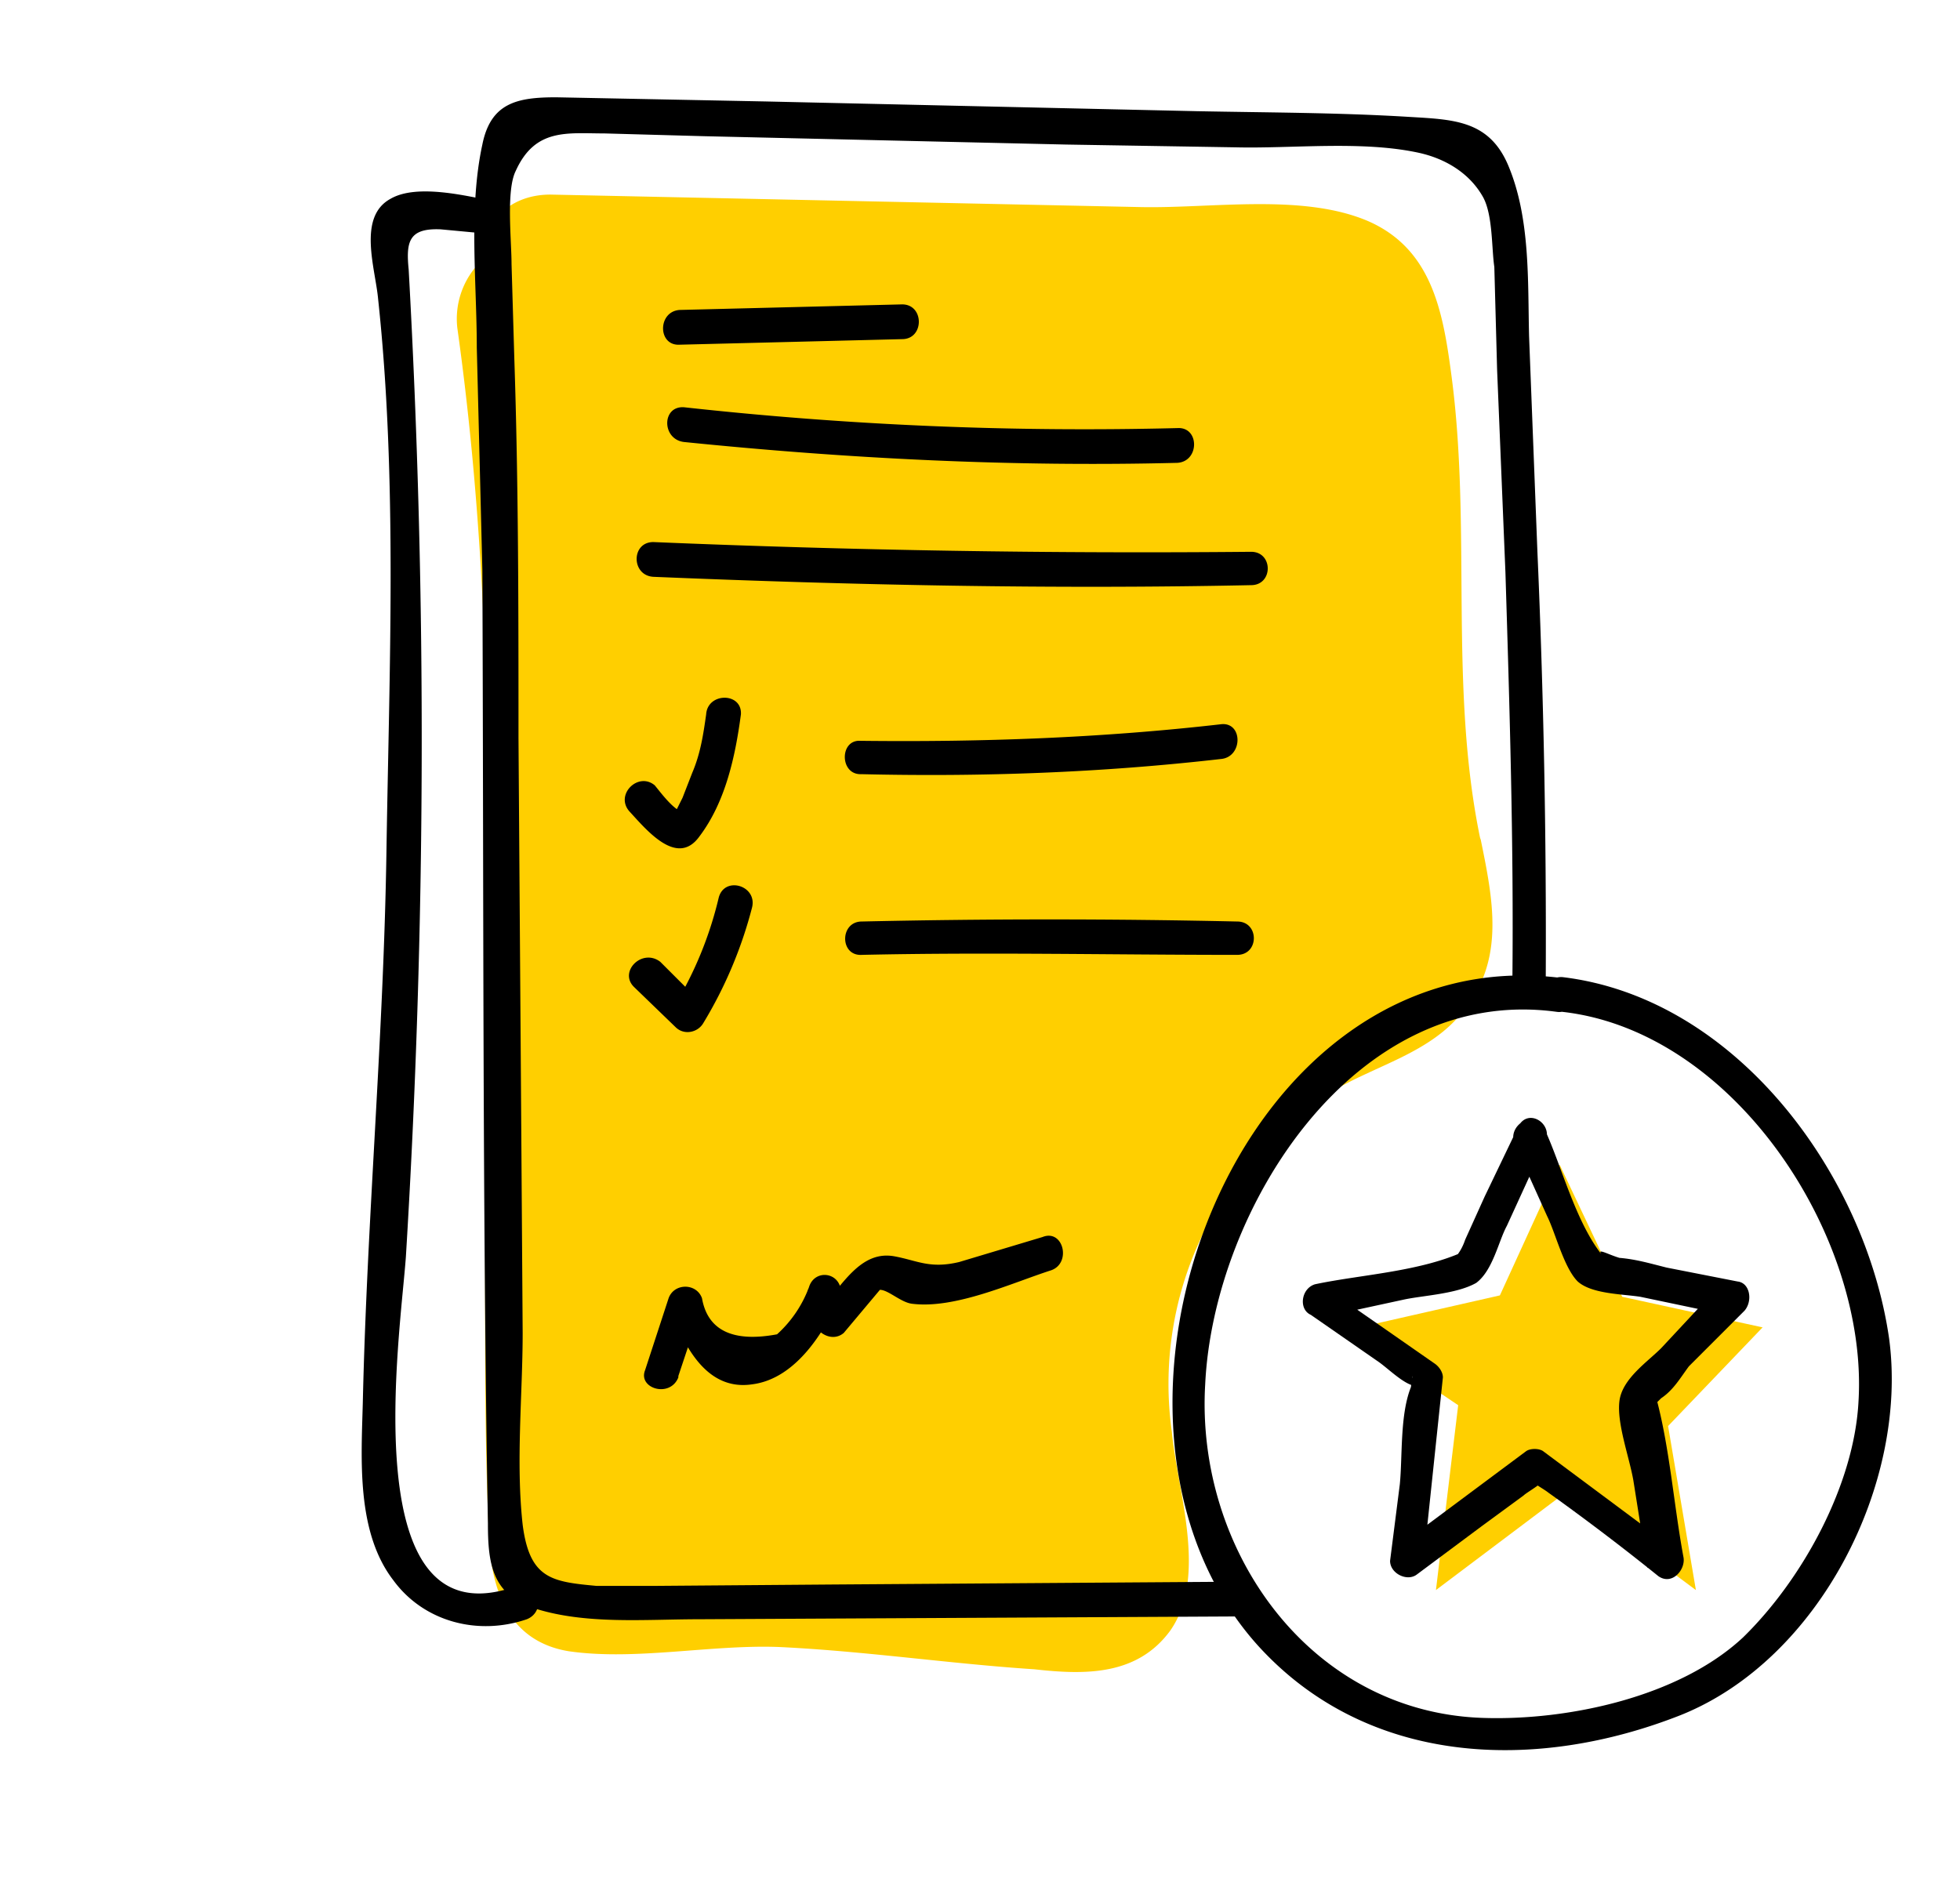
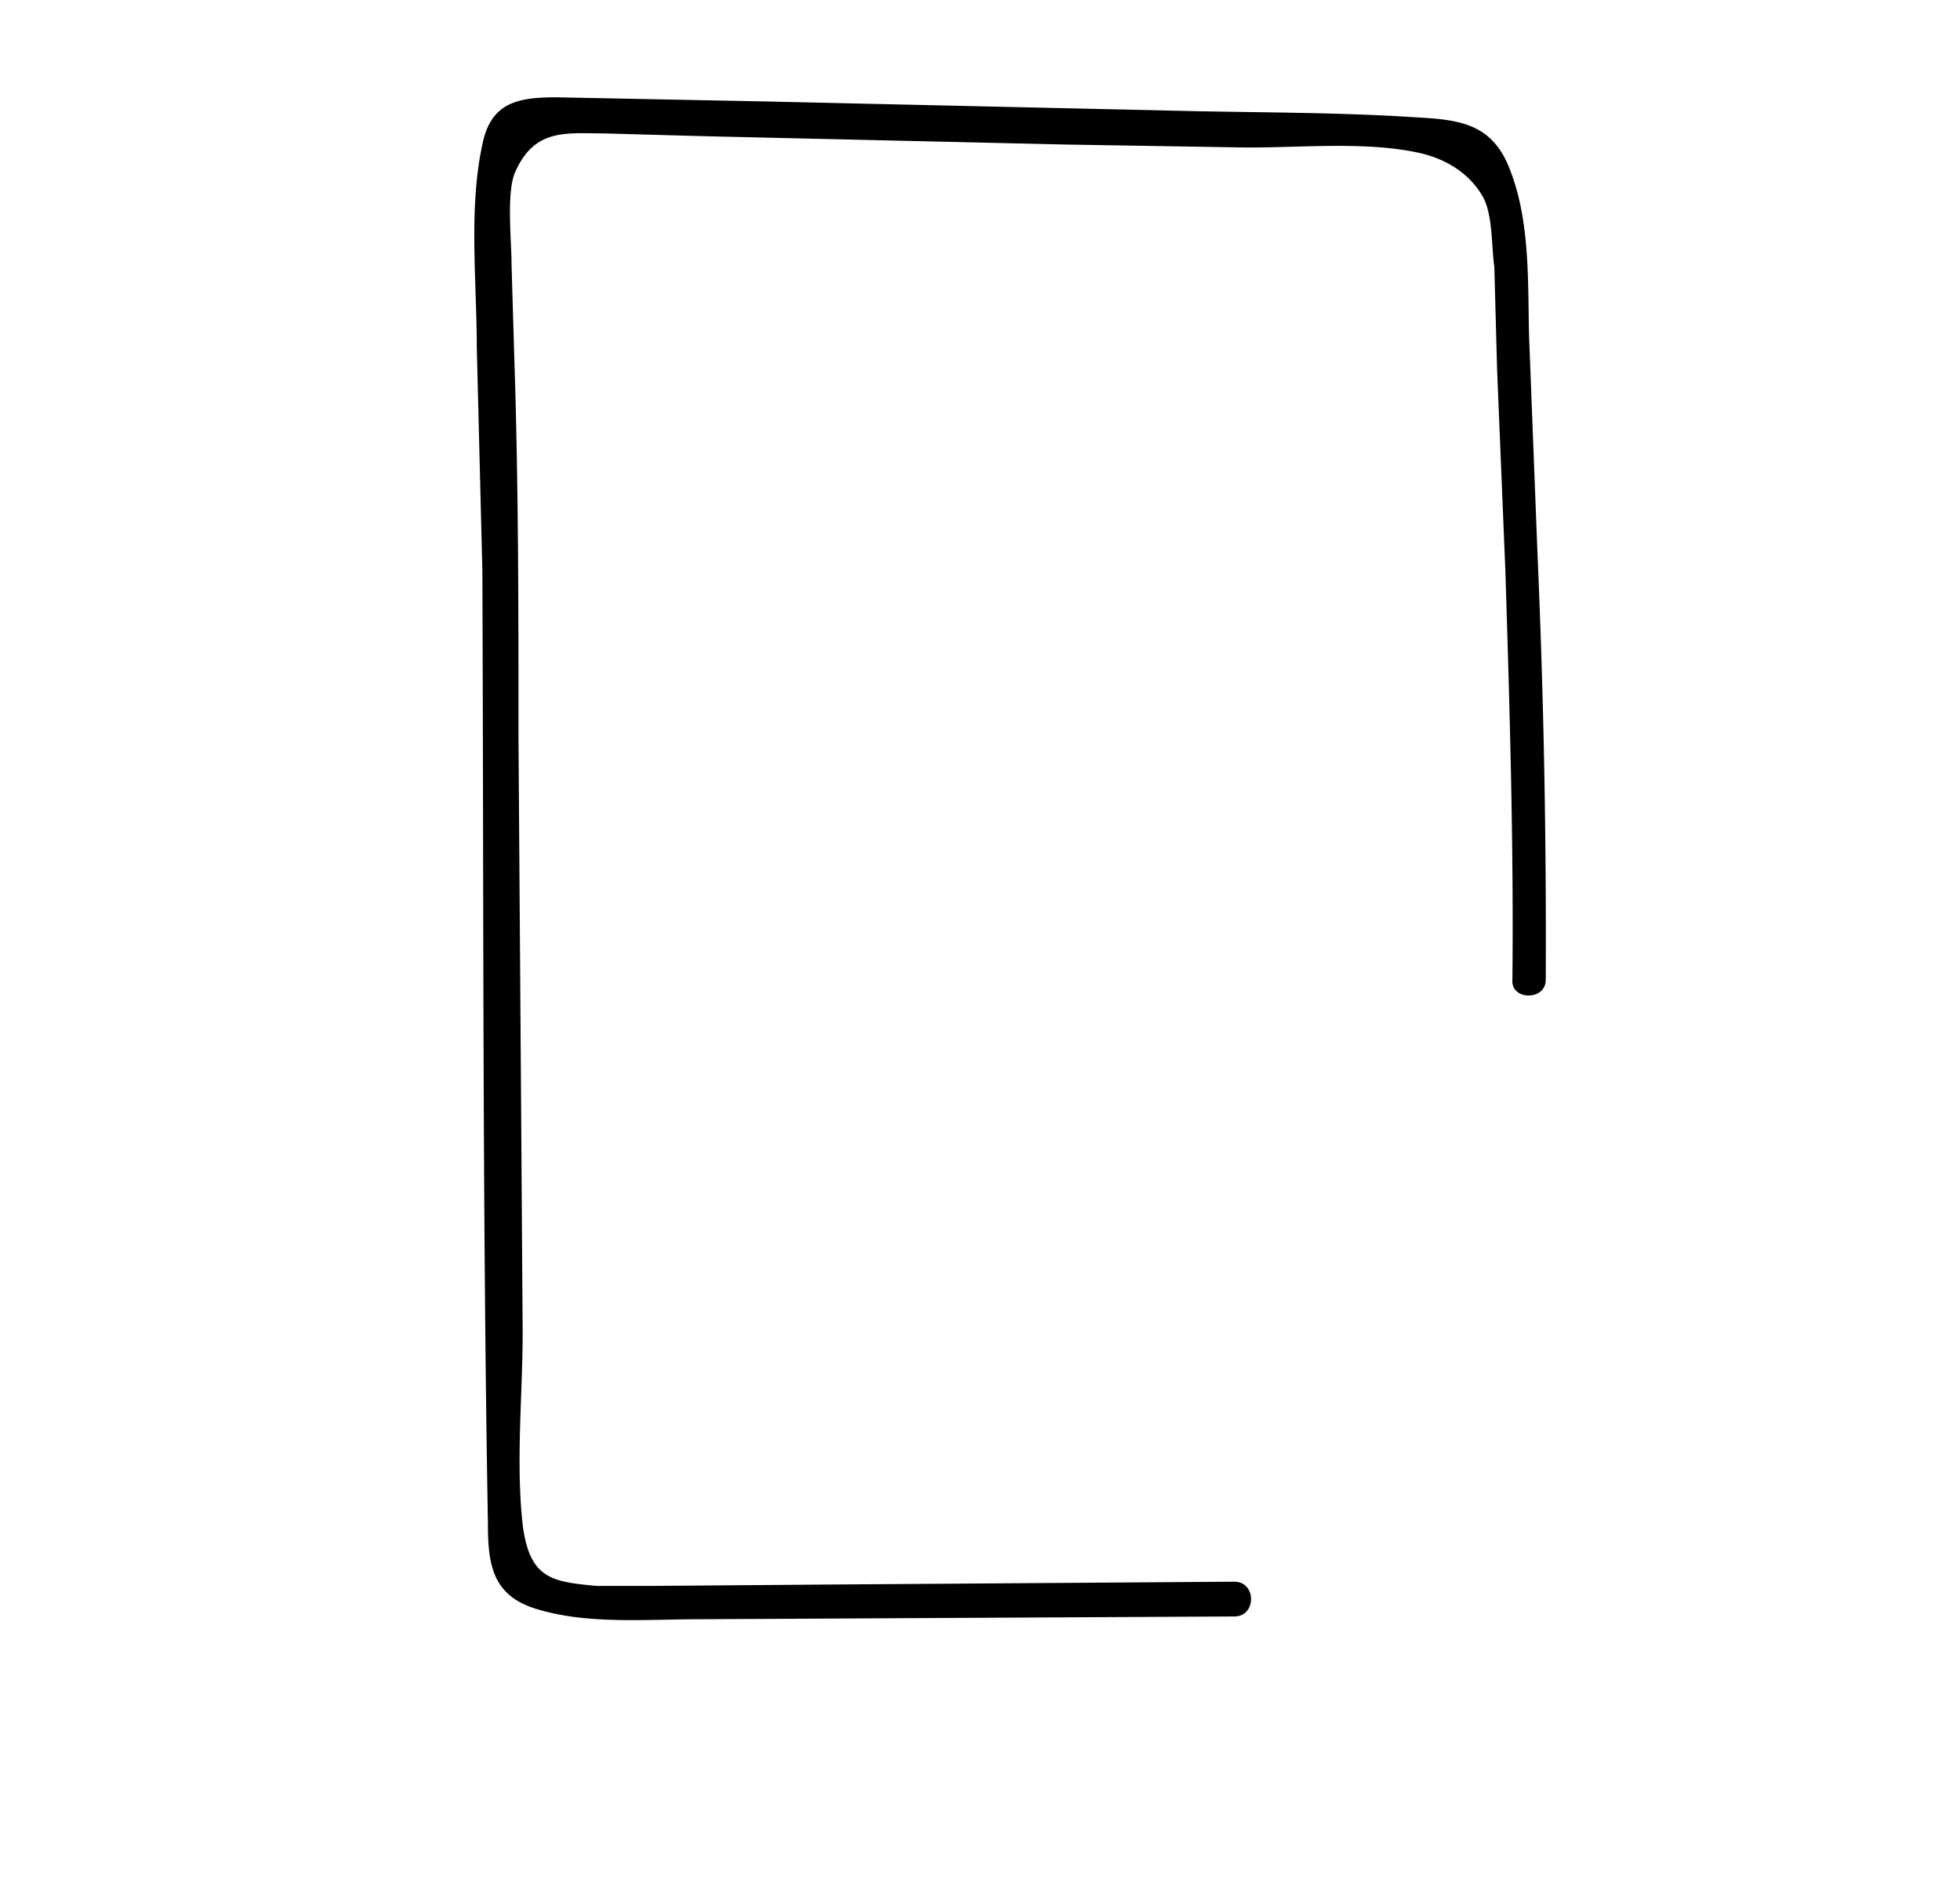
<svg xmlns="http://www.w3.org/2000/svg" width="141" height="136" fill="none">
  <path fill="#fff" d="M0 0h141v136H0z" />
-   <path fill="#FFCF00" d="M106.5 60.4c-2.3-11-.6-22.4-2.1-33.5-.6-4.5-1.4-9-6-11-4.7-2-11.2-.9-16.3-1L39.6 14c-3.2 0-5 2.3-5 4.8a5.8 5.8 0 00-1.7 4.8c3.3 23.5 2 46.4 2 70 0 5.7 0 11.5.3 17.3.2 3.7 1.5 7.2 5.7 7.9 4.8.7 10.3-.5 15.2-.3 6.2.3 12.2 1.2 18.3 1.6 3.6.4 7.4.5 9.8-2.8 2.7-3.9.5-10 .1-14.3a24.7 24.7 0 0111.4-24.4c3.3-2 7.2-2.8 9.6-5.9 3-3.7 2.1-8 1.2-12.4zM112.2 83.8l-4.3 9.4-11 2.5 8 5.4-1.6 13.3 9.3-7 9.4 7-2-11.8 6.8-7.1-10.1-2.2-4.5-9.5z" />
-   <path fill="#000" d="M109.2 81.1l-2.4 5-1.4 3.1c-.4 1.2-1 1.3 0 .8-3.2 1.5-7.5 1.7-10.8 2.4-1 .3-1.2 1.8-.3 2.2l4.9 3.4c.7.5 1.7 1.5 2.5 1.7 1 .4-.3-.1-.1-.7l-.1.8c-.8 2-.6 5-.8 7l-.7 5.5c0 .9 1.2 1.5 1.9 1l4.7-3.5 3-2.2c.3-.3 2.2-1.3 1-1.2-1 0 .3.6.8 1a173.3 173.3 0 017.9 6c1 .7 2-.5 1.8-1.4-.7-3.8-1-8-2-11.6-.1-.6-.1.7-.3.9l.7-.7c.9-.6 1.4-1.5 2-2.3l4-4c.6-.7.4-2-.5-2.1l-5.1-1c-1.2-.3-2.2-.6-3.4-.7-1-.3-1.9-.9-1 .1-2.1-2.4-3.1-6.6-4.4-9.4-.7-1.5-2.8-.2-2.1 1.2l2.3 5.1c.6 1.2 1.2 3.7 2.2 4.7 1 .9 3.2.9 4.5 1.1l6.2 1.3c-.1-.6-.3-1.4-.6-2l-4.1 4.4c-1 1-2.8 2.2-3 3.8-.2 1.6.7 4 1 5.7l1 6.3 1.9-1.4-9.4-7c-.3-.2-.9-.2-1.2 0l-9.4 7 2 1 1.4-13.3c0-.4-.3-.8-.6-1l-7.9-5.5c0 .7-.1 1.5-.3 2.2l6-1.3c1.4-.3 3.8-.4 5.2-1.2 1.2-.9 1.6-3 2.2-4.1l2.7-5.9c.8-1.4-1.2-2.7-1.9-1.2z" />
  <path fill="#000" d="M111.2 70.4a634 634 0 00-.6-30.7l-.6-15.5c-.1-4 .1-8.5-1.5-12.3-1.4-3.3-4-3.3-7.3-3.5-5-.3-10-.3-15.1-.4l-31-.7L40 7c-2.8 0-4.7.4-5.3 3.4-1 4.6-.4 9.9-.4 14.6l.4 16c.1 22.9 0 45.8.4 68.6 0 2.9.3 5.1 3.3 6.1 3.7 1.2 8 .8 11.9.8l38.5-.2c1.6 0 1.6-2.5 0-2.5L60 114l-12.8.1h-4.3c-3.2-.3-4.8-.5-5.3-4.4-.5-4.5 0-9.4 0-13.8l-.1-14.6-.2-28.2c0-9.2 0-18.3-.3-27.3l-.2-6.8c0-1.7-.4-5.3.3-6.7 1.4-3.1 3.7-2.7 6.4-2.7l7.2.2 26 .6 12.2.2c4.1.1 9.1-.5 13.2.4 1.8.4 3.6 1.4 4.6 3.2.7 1.3.6 3.7.8 5l.2 7.4.6 14.6c.3 9.7.6 19.5.5 29.3-.1 1.5 2.4 1.5 2.4 0z" />
-   <path fill="#000" d="M48.8 99l1.7-5.1h-2.4c1 2.7 2.6 6.2 6 5.7 3.2-.4 5.3-3.9 6.4-6.5l-2.4-.3c.1 1.3 0 1.3.5 2.5.4.8 1.4 1.2 2.1.6l2.6-3.1c.6 0 1.5.9 2.3 1 3.1.4 7.2-1.5 10-2.4 1.5-.5.9-3-.6-2.4l-6 1.8c-2.1.5-3-.1-4.6-.4-2.5-.5-3.8 2.1-5.4 3.8l2 .6-.5-1.9c-.1-1.4-1.9-1.6-2.3-.3a8.6 8.6 0 01-2.3 3.4c-3.2.6-5-.3-5.4-2.6-.4-1.1-2-1.1-2.4 0l-1.7 5.2c-.5 1.3 1.8 2 2.4.5zM112.6 70.4c-23.7-3.3-36.7 31.8-22.1 48 7.9 8.7 20 9.1 30.4 5 10-4 16.4-16.7 15-27.1-1.7-11.8-11-24.5-23.5-26-1.6-.1-1.6 2.3 0 2.5 12.4 1.4 22 16.2 21.3 28-.3 6-4 12.8-8.3 17-4.6 4.3-12.6 6-18.7 5.8-12.5-.4-20.7-12.1-20-24C87.3 87 97.4 70.8 112 72.8c1.4.2 2.1-2.2.5-2.4zM35.6 14.5c-2-.4-5.6-1.3-7.5-.2-2.4 1.3-1.1 5-.9 7.2 1.4 13 .8 26.7.6 39.8-.2 13.2-1.4 26.4-1.7 39.6-.1 4-.5 9.3 2.2 12.8 2.2 3 6.1 4 9.6 2.8 1.5-.6.8-3-.7-2.4-11.8 4.3-8.4-18-8-23.7a609 609 0 00.2-71c-.2-2 0-3 2.3-2.9l3.2.3c1.6.2 2.2-2 .7-2.3zM45.6 71l3 2.9c.6.6 1.6.4 2-.3a31 31 0 003.5-8.3c.4-1.6-2-2.3-2.4-.7a27 27 0 01-3.2 7.8l2-.2-3-3c-1.3-1-3 .7-1.9 1.8zM45.3 58.4c1.2 1.3 3.4 4 5 1.8 1.9-2.5 2.6-5.8 3-8.8.1-1.6-2.4-1.6-2.5 0-.2 1.4-.4 2.8-1 4.2l-.7 1.8-.5 1-.2.3c.3 0 .6 0 1-.2-.8 0-1.8-1.4-2.3-2-1.2-1-2.9.7-1.8 1.9zM62 55.7c8.6.2 17.2-.1 25.9-1.1 1.5-.2 1.5-2.6 0-2.5-8.7 1-17.3 1.3-26 1.2-1.5-.1-1.5 2.4 0 2.4zM62 68.7c9-.2 18 0 27 0 1.6 0 1.6-2.4 0-2.4-9-.2-18-.2-27 0-1.6 0-1.6 2.5 0 2.4zM47 41.5c14.4.6 28.7.9 43 .6 1.6 0 1.6-2.4 0-2.4a838 838 0 01-43-.7c-1.6 0-1.6 2.4 0 2.5zM49.2 31.8C61 33 72.8 33.6 84.7 33.3c1.6-.1 1.6-2.6 0-2.5-11.9.3-23.7-.2-35.5-1.5-1.6-.1-1.6 2.3 0 2.5zM48.9 24.8l16-.4c1.6 0 1.6-2.5 0-2.5l-16 .4c-1.6.1-1.6 2.6 0 2.5z" />
</svg>